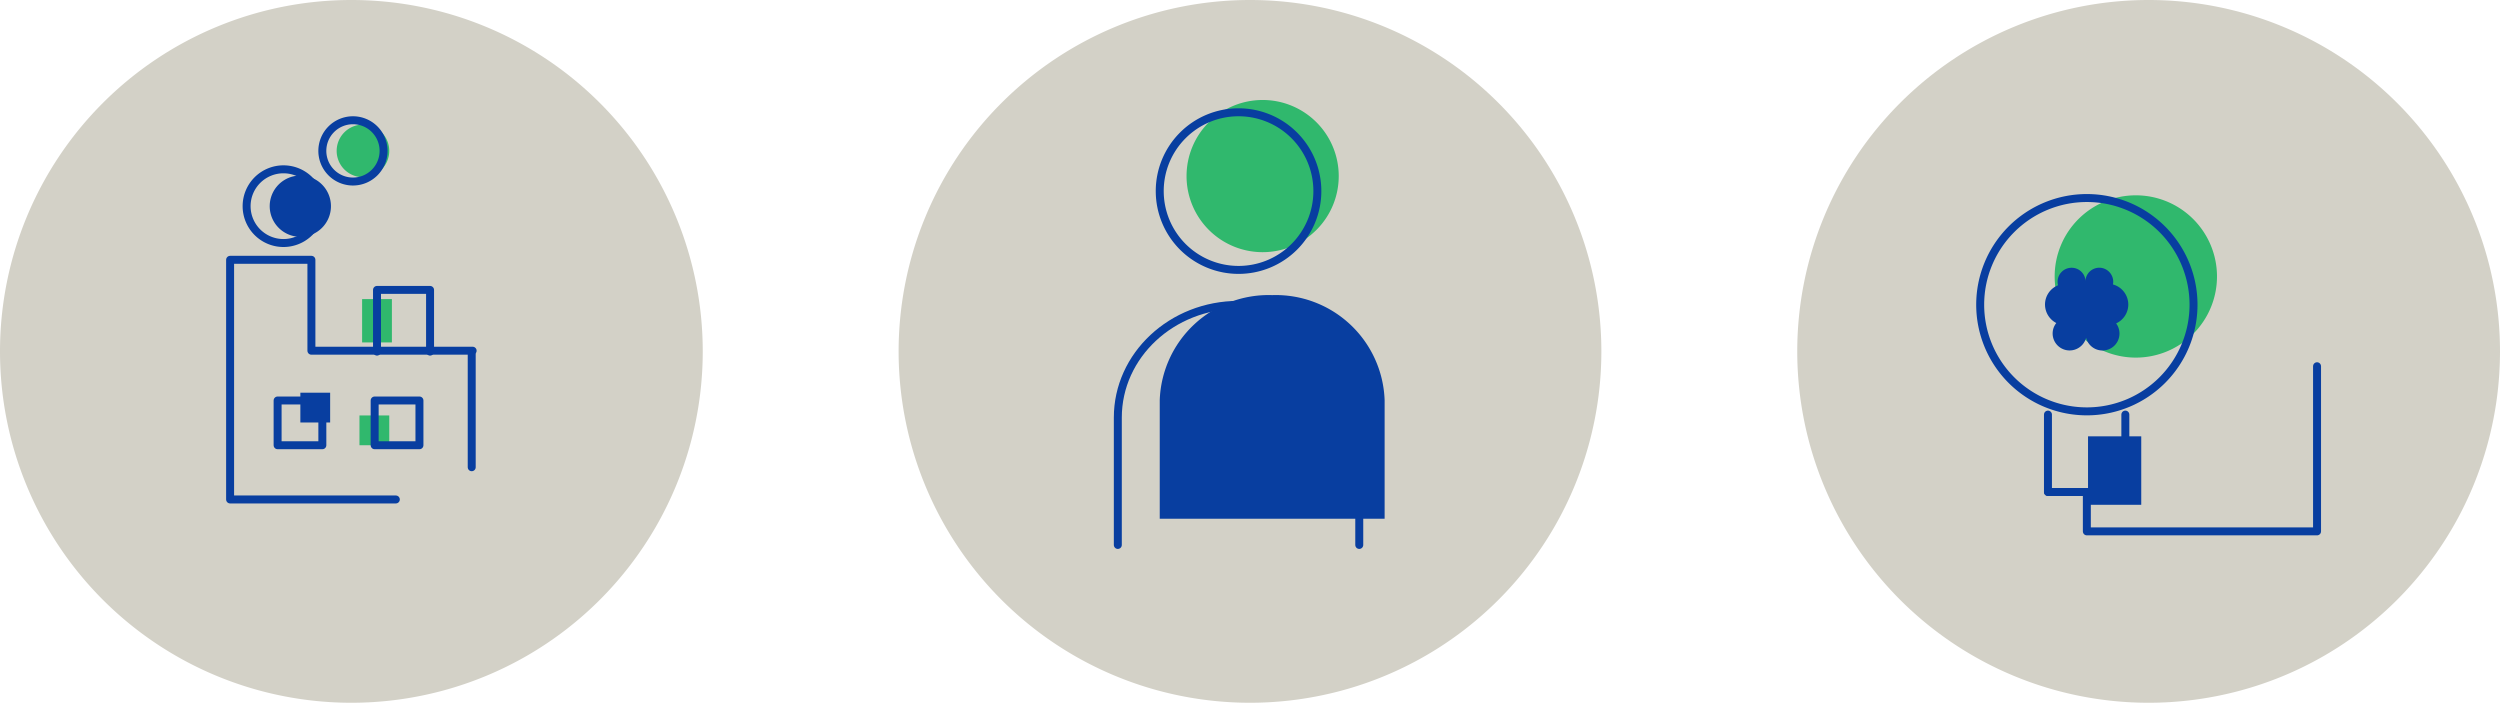
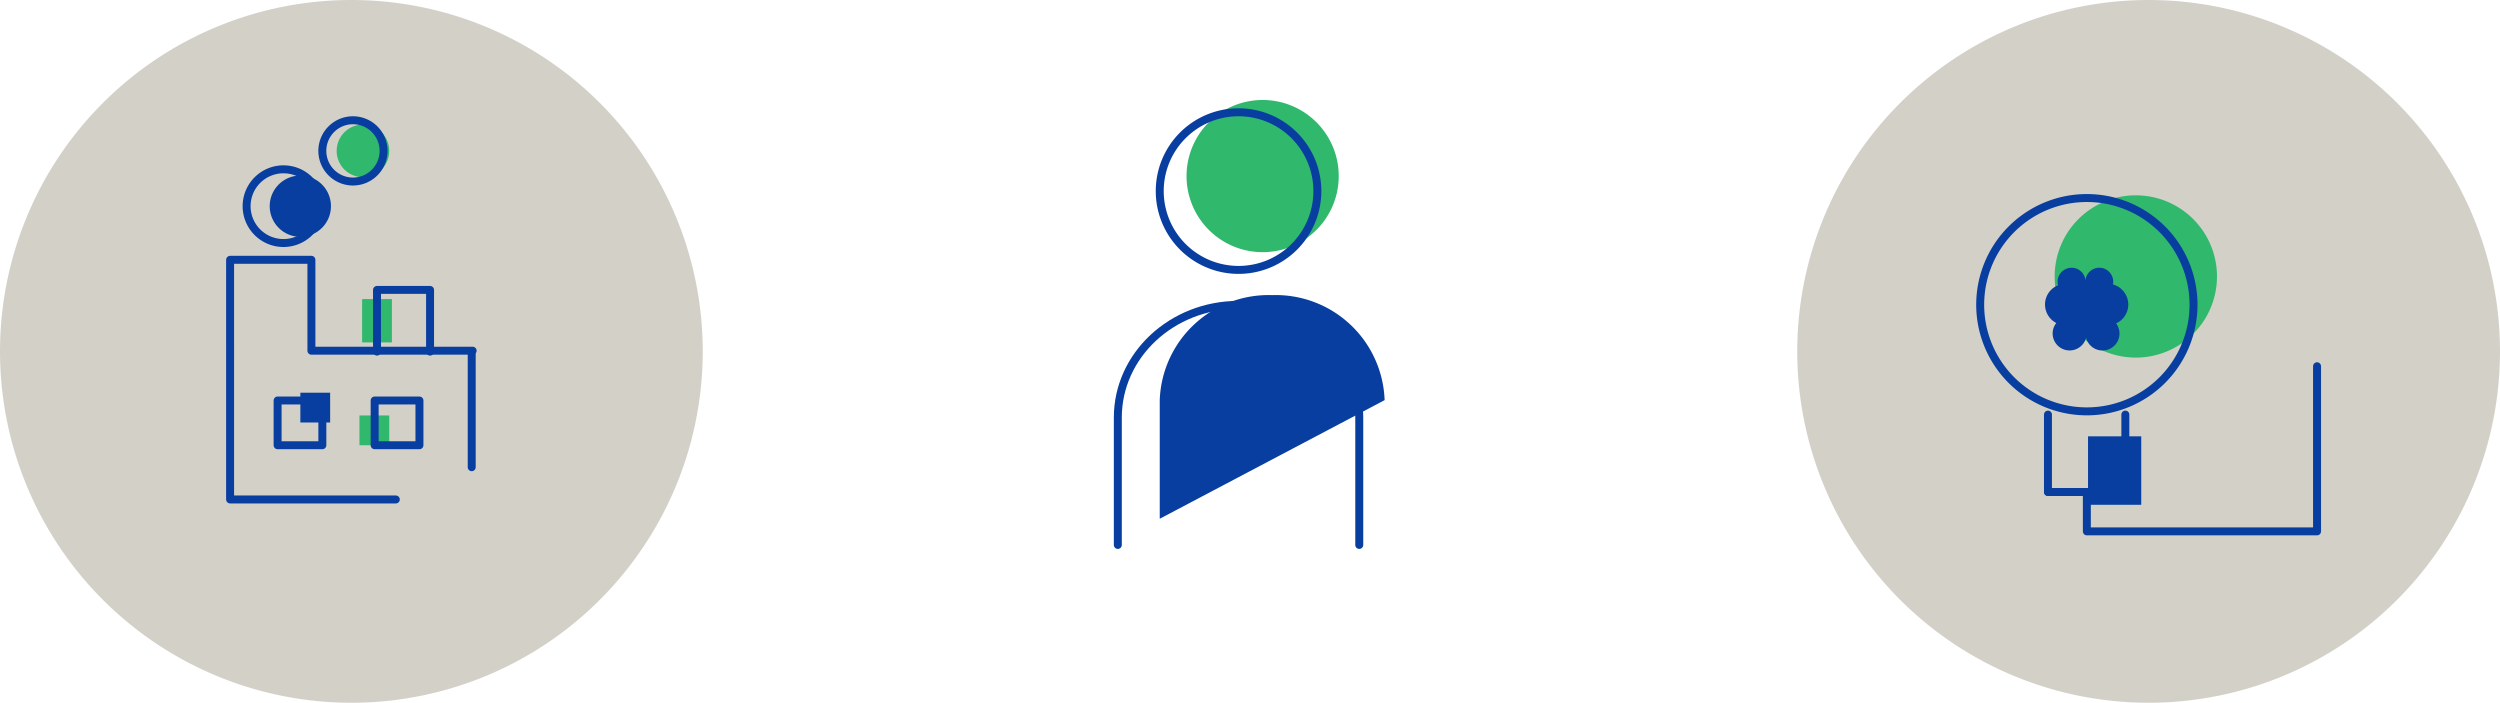
<svg xmlns="http://www.w3.org/2000/svg" width="191.455" height="53.818" viewBox="0 0 191.455 53.818">
  <defs>
    <clipPath id="clip-path">
      <path id="Path_12656" data-name="Path 12656" d="M0,20.674H53.818V-33.144H0Z" transform="translate(0 33.144)" fill="none" />
    </clipPath>
  </defs>
  <g id="Group_2667" data-name="Group 2667" transform="translate(12085 -81.5)">
    <g id="Group_2040" data-name="Group 2040" transform="translate(-12085 114.644)">
      <g id="Group_2032" data-name="Group 2032" transform="translate(0 -33.144)" clip-path="url(#clip-path)">
        <g id="Group_2030" data-name="Group 2030" transform="translate(0)">
          <path id="Path_12654" data-name="Path 12654" d="M10.337,20.674A26.909,26.909,0,0,0,37.246-6.235,26.91,26.91,0,0,0,10.337-33.144,26.91,26.91,0,0,0-16.572-6.235,26.909,26.909,0,0,0,10.337,20.674" transform="translate(16.572 33.144)" fill="#d3d1c7" />
        </g>
        <g id="Group_2031" data-name="Group 2031" transform="translate(20.655 13.443)">
          <path id="Path_12655" data-name="Path 12655" d="M1.8.9A2.346,2.346,0,0,1-.544,3.248,2.346,2.346,0,0,1-2.89.9,2.346,2.346,0,0,1-.544-1.445,2.346,2.346,0,0,1,1.8.9" transform="translate(2.89 1.445)" fill="#083ea0" />
        </g>
      </g>
      <path id="Path_12657" data-name="Path 12657" d="M16.447-12.342H14.166v-2.281h2.281Z" transform="translate(8.836 11.553)" fill="#083ea0" />
      <path id="Path_12658" data-name="Path 12658" d="M19.235-11.269H16.954V-13.55h2.281Z" transform="translate(10.575 12.222)" fill="#30b86d" />
      <path id="Path_12659" data-name="Path 12659" d="M19.359-15.719H17.078v-3.319h2.281Z" transform="translate(10.653 8.799)" fill="#30b86d" />
      <g id="Group_2036" data-name="Group 2036" transform="translate(0 -33.144)" clip-path="url(#clip-path)">
        <g id="Group_2033" data-name="Group 2033" transform="translate(18.886 12.967)">
          <path id="Path_12660" data-name="Path 12660" d="M2.169,1.084A2.822,2.822,0,0,1-.653,3.906,2.822,2.822,0,0,1-3.477,1.084,2.822,2.822,0,0,1-.653-1.738,2.822,2.822,0,0,1,2.169,1.084Z" transform="translate(3.477 1.738)" fill="none" stroke="#083ea0" stroke-linecap="round" stroke-linejoin="round" stroke-width="0.61" />
        </g>
        <g id="Group_2034" data-name="Group 2034" transform="translate(25.782 9.542)">
          <path id="Path_12661" data-name="Path 12661" d="M1.548.773A2.013,2.013,0,0,1-.466,2.787,2.015,2.015,0,0,1-2.481.773,2.015,2.015,0,0,1-.466-1.24,2.013,2.013,0,0,1,1.548.773" transform="translate(2.481 1.24)" fill="#30b86d" />
        </g>
        <g id="Group_2035" data-name="Group 2035" transform="translate(24.685 9.209)">
          <path id="Path_12662" data-name="Path 12662" d="M1.8.9A2.346,2.346,0,0,1-.544,3.248,2.346,2.346,0,0,1-2.89.9,2.346,2.346,0,0,1-.544-1.445,2.346,2.346,0,0,1,1.8.9Z" transform="translate(2.89 1.445)" fill="none" stroke="#083ea0" stroke-linecap="round" stroke-linejoin="round" stroke-width="0.61" />
        </g>
      </g>
      <g id="Group_2037" data-name="Group 2037" transform="translate(36.125 -6.032)">
        <path id="Path_12664" data-name="Path 12664" d="M0,0V8.669" fill="none" stroke="#083ea0" stroke-linecap="round" stroke-linejoin="round" stroke-width="0.61" />
      </g>
      <g id="Group_2038" data-name="Group 2038" transform="translate(17.622 -13.247)">
        <path id="Path_12665" data-name="Path 12665" d="M7.135,2.674H-5.212V-4.287h-6.226V14.066H1.253" transform="translate(11.438 4.287)" fill="none" stroke="#083ea0" stroke-linecap="round" stroke-linejoin="round" stroke-width="0.61" />
      </g>
      <g id="Group_2039" data-name="Group 2039" transform="translate(28.872 -10.942)">
        <path id="Path_12666" data-name="Path 12666" d="M0,1.815V-2.91H4.063V1.815" transform="translate(0 2.91)" fill="none" stroke="#083ea0" stroke-linecap="round" stroke-linejoin="round" stroke-width="0.61" />
      </g>
      <path id="Path_12667" data-name="Path 12667" d="M16.519-10.829H13.093v-3.426h3.426Z" transform="translate(8.167 11.782)" fill="none" stroke="#083ea0" stroke-linecap="round" stroke-linejoin="round" stroke-width="0.61" />
      <path id="Path_12668" data-name="Path 12668" d="M21.1-10.829H17.67v-3.426H21.1Z" transform="translate(11.022 11.782)" fill="none" stroke="#083ea0" stroke-linecap="round" stroke-linejoin="round" stroke-width="0.61" />
    </g>
    <g id="Group_2068" data-name="Group 2068" transform="translate(-12016.182 114.644)">
      <g id="Group_2067" data-name="Group 2067" transform="translate(0 -33.144)" clip-path="url(#clip-path)">
        <g id="Group_2062" data-name="Group 2062" transform="translate(0)">
-           <path id="Path_12683" data-name="Path 12683" d="M10.337,20.674A26.909,26.909,0,0,0,37.246-6.235,26.91,26.91,0,0,0,10.337-33.144,26.91,26.91,0,0,0-16.572-6.235,26.909,26.909,0,0,0,10.337,20.674" transform="translate(16.572 33.144)" fill="#d3d1c7" />
-         </g>
+           </g>
        <g id="Group_2063" data-name="Group 2063" transform="translate(19.997 22.601)">
-           <path id="Path_12684" data-name="Path 12684" d="M0,6.579V-2.506a8.341,8.341,0,0,1,8.611-8.041h0a8.341,8.341,0,0,1,8.611,8.041V6.579" transform="translate(0 10.547)" fill="#083ea0" />
+           <path id="Path_12684" data-name="Path 12684" d="M0,6.579V-2.506a8.341,8.341,0,0,1,8.611-8.041h0a8.341,8.341,0,0,1,8.611,8.041" transform="translate(0 10.547)" fill="#083ea0" />
        </g>
        <g id="Group_2064" data-name="Group 2064" transform="translate(22.05 7.657)">
          <path id="Path_12685" data-name="Path 12685" d="M4.477,2.239A5.828,5.828,0,0,1-1.35,8.066,5.828,5.828,0,0,1-7.178,2.239,5.828,5.828,0,0,1-1.35-3.589,5.828,5.828,0,0,1,4.477,2.239" transform="translate(7.178 3.589)" fill="#30b86d" />
        </g>
        <g id="Group_2065" data-name="Group 2065" transform="translate(19.997 8.599)">
          <path id="Path_12686" data-name="Path 12686" d="M4.637,2.319A6.035,6.035,0,0,1-1.4,8.354,6.035,6.035,0,0,1-7.434,2.319,6.035,6.035,0,0,1-1.4-3.717,6.035,6.035,0,0,1,4.637,2.319Z" transform="translate(7.434 3.717)" fill="none" stroke="#083ea0" stroke-linecap="round" stroke-linejoin="round" stroke-width="0.61" />
        </g>
        <g id="Group_2066" data-name="Group 2066" transform="translate(16.787 23.347)">
          <path id="Path_12687" data-name="Path 12687" d="M0,7.063V-2.691c0-4.767,4.139-8.632,9.246-8.632S18.49-7.458,18.49-2.691V7.063" transform="translate(0 11.323)" fill="none" stroke="#083ea0" stroke-linecap="round" stroke-linejoin="round" stroke-width="0.61" />
        </g>
      </g>
    </g>
    <g id="Group_2080" data-name="Group 2080" transform="translate(-11947.363 114.644)">
      <g id="Group_2070" data-name="Group 2070" transform="translate(0 -33.144)" clip-path="url(#clip-path)">
        <g id="Group_2069" data-name="Group 2069" transform="translate(0)">
          <path id="Path_12689" data-name="Path 12689" d="M10.337,20.674A26.909,26.909,0,0,0,37.246-6.235,26.91,26.91,0,0,0,10.337-33.144,26.91,26.91,0,0,0-16.572-6.235,26.909,26.909,0,0,0,10.337,20.674" transform="translate(16.572 33.144)" fill="#d3d1c7" />
        </g>
      </g>
      <path id="Path_12691" data-name="Path 12691" d="M17.79-7.319H13.714v-5.246H17.79Z" transform="translate(8.554 12.836)" fill="#083ea0" />
      <g id="Group_2073" data-name="Group 2073" transform="translate(0 -33.144)" clip-path="url(#clip-path)">
        <g id="Group_2071" data-name="Group 2071" transform="translate(19.713 14.958)">
          <path id="Path_12692" data-name="Path 12692" d="M4.776,2.388A6.216,6.216,0,0,1-1.44,8.6,6.216,6.216,0,0,1-7.656,2.388,6.216,6.216,0,0,1-1.44-3.828,6.216,6.216,0,0,1,4.776,2.388" transform="translate(7.656 3.828)" fill="#30b86d" />
        </g>
        <g id="Group_2072" data-name="Group 2072" transform="translate(14.01 15.166)">
          <path id="Path_12693" data-name="Path 12693" d="M6.276,3.138a8.168,8.168,0,0,1-8.169,8.168,8.168,8.168,0,0,1-8.168-8.168A8.169,8.169,0,0,1-1.893-5.031,8.169,8.169,0,0,1,6.276,3.138Z" transform="translate(10.061 5.031)" fill="none" stroke="#083ea0" stroke-linecap="round" stroke-linejoin="round" stroke-width="0.61" />
        </g>
      </g>
      <g id="Group_2074" data-name="Group 2074" transform="translate(19.2 -1.394)">
        <path id="Path_12695" data-name="Path 12695" d="M0,0V5.927" fill="none" stroke="#083ea0" stroke-linecap="round" stroke-linejoin="round" stroke-width="0.61" />
      </g>
      <g id="Group_2075" data-name="Group 2075" transform="translate(25.126 -1.394)">
        <path id="Path_12696" data-name="Path 12696" d="M0,0V5.927" fill="none" stroke="#083ea0" stroke-linecap="round" stroke-linejoin="round" stroke-width="0.61" />
      </g>
      <g id="Group_2076" data-name="Group 2076" transform="translate(19.2 4.533)">
        <path id="Path_12697" data-name="Path 12697" d="M2.277,0H-3.65" transform="translate(3.65)" fill="none" stroke="#083ea0" stroke-linecap="round" stroke-linejoin="round" stroke-width="0.61" />
      </g>
      <g id="Group_2077" data-name="Group 2077" transform="translate(22.178 -5.096)">
        <path id="Path_12698" data-name="Path 12698" d="M0,3.7V6.716H17.629V-5.93" transform="translate(0 5.93)" fill="none" stroke="#083ea0" stroke-linecap="round" stroke-linejoin="round" stroke-width="0.61" />
      </g>
      <g id="Group_2079" data-name="Group 2079" transform="translate(0 -33.144)" clip-path="url(#clip-path)">
        <g id="Group_2078" data-name="Group 2078" transform="translate(18.974 20.502)">
          <path id="Path_12699" data-name="Path 12699" d="M2.092,1.638a1.3,1.3,0,1,1-2.3,1.107.817.817,0,0,1-.047.143,1.312,1.312,0,0,1-1.215.822,1.3,1.3,0,0,1-1.3-1.3,1.268,1.268,0,0,1,.281-.8A1.6,1.6,0,0,1-3.354.191a1.587,1.587,0,0,1,1-1.473.909.909,0,0,1-.036-.27,1.069,1.069,0,0,1,1.07-1.07,1.064,1.064,0,0,1,1.064.958.649.649,0,0,1,.006.112V-1.7A1.064,1.064,0,0,1,.8-2.626a1.074,1.074,0,0,1,1.07,1.075.89.89,0,0,1-.021.206A1.6,1.6,0,0,1,3.024.191a1.588,1.588,0,0,1-.932,1.447" transform="translate(3.354 2.626)" fill="#083ea0" />
        </g>
      </g>
    </g>
  </g>
</svg>